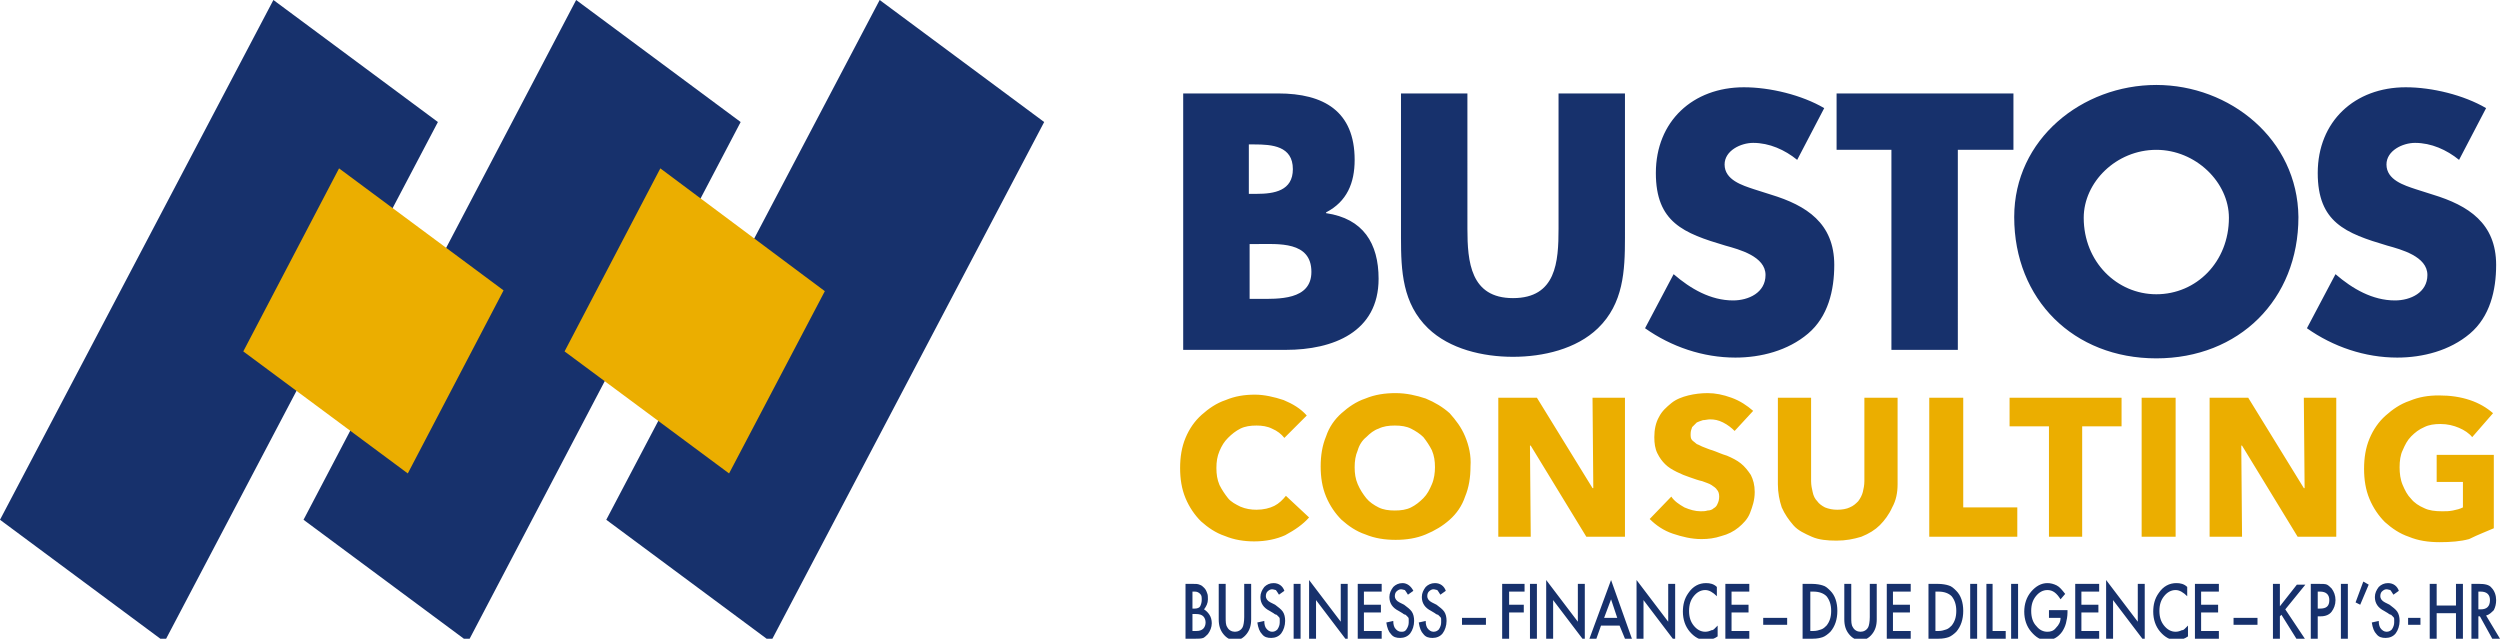
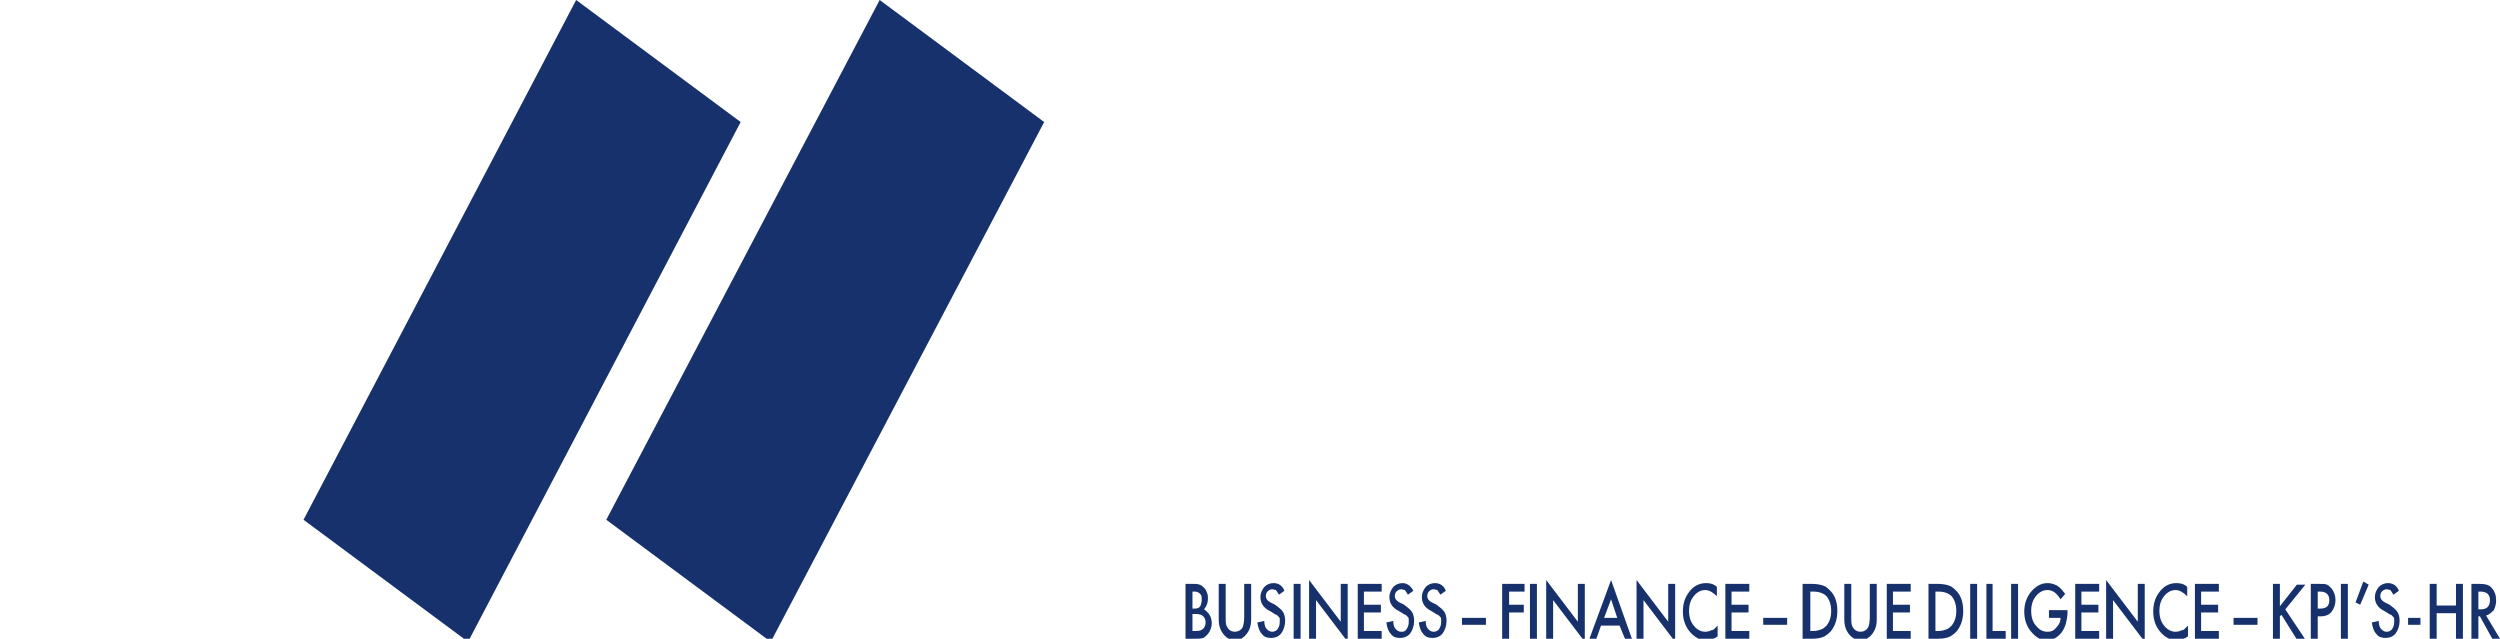
<svg xmlns="http://www.w3.org/2000/svg" version="1.1" id="Capa_1" x="0px" y="0px" viewBox="0 0 323.7 82.7" style="enable-background:new 0 0 323.7 82.7;" xml:space="preserve">
  <style type="text/css">
	.st0{fill:#17316C;}
	.st1{fill:#EBAE00;}
</style>
-   <polygon id="XMLID_102_" class="st0" points="35.4,0 0,67.3 21.3,83.1 56.7,15.8 " />
  <polygon id="XMLID_101_" class="st0" points="74.6,0 39.3,67.3 60.6,83.1 95.9,15.8 " />
-   <polygon id="XMLID_76_" class="st1" points="43.9,21.8 31.5,45.5 52.8,61.3 65.2,37.6 " />
  <polygon id="XMLID_75_" class="st0" points="113.9,0 78.5,67.3 99.8,83.1 135.2,15.8 " />
-   <polygon id="XMLID_74_" class="st1" points="85.5,21.8 73.1,45.5 94.4,61.3 106.8,37.7 " />
  <g id="XMLID_1_">
-     <path id="XMLID_62_" class="st1" d="M322.9,68.4v-9.5h-7.4v3.5h3.4v3.3c-0.4,0.2-0.8,0.3-1.3,0.4s-0.9,0.1-1.4,0.1   c-0.9,0-1.7-0.1-2.3-0.4c-0.7-0.3-1.3-0.7-1.7-1.2c-0.5-0.5-0.8-1.1-1.1-1.8s-0.4-1.5-0.4-2.3c0-0.8,0.1-1.6,0.4-2.2   c0.3-0.7,0.6-1.3,1.1-1.8c0.5-0.5,1-0.9,1.7-1.2c0.6-0.3,1.3-0.4,2.1-0.4c0.9,0,1.7,0.2,2.4,0.5c0.7,0.3,1.3,0.7,1.7,1.2l2.7-3.1   c-0.8-0.7-1.8-1.3-3-1.7c-1.2-0.4-2.5-0.6-4-0.6c-1.4,0-2.6,0.2-3.8,0.7c-1.2,0.4-2.2,1.1-3.1,1.9c-0.9,0.8-1.6,1.8-2.1,3   c-0.5,1.2-0.7,2.5-0.7,3.9c0,1.4,0.2,2.7,0.7,3.9c0.5,1.2,1.2,2.2,2,3c0.9,0.8,1.9,1.5,3.1,1.9c1.2,0.5,2.5,0.7,4,0.7   c1.4,0,2.7-0.1,3.8-0.4C320.9,69.2,322,68.8,322.9,68.4 M302.5,69.5v-18h-4.2l0.1,11.7h-0.1l-7.2-11.7h-5v18h4.2l-0.1-11.8h0.1   l7.2,11.8H302.5z M281.7,51.5h-4.4v18h4.4V51.5z M274.7,55.2v-3.7h-14.5v3.7h5.1v14.3h4.3V55.2H274.7z M261.2,69.5v-3.8h-7V51.5   h-4.4v18H261.2z M245.7,62.7V51.5h-4.3v10.8c0,0.5-0.1,1-0.2,1.4c-0.1,0.4-0.3,0.8-0.6,1.2c-0.3,0.3-0.6,0.6-1.1,0.8   c-0.4,0.2-1,0.3-1.6,0.3c-0.6,0-1.1-0.1-1.6-0.3c-0.4-0.2-0.8-0.5-1-0.8c-0.3-0.3-0.5-0.7-0.6-1.2c-0.1-0.4-0.2-0.9-0.2-1.4V51.5   h-4.3v11.2c0,1.1,0.2,2.1,0.5,3c0.4,0.9,0.9,1.6,1.5,2.3s1.5,1.1,2.4,1.5s2,0.5,3.2,0.5c1.2,0,2.2-0.2,3.2-0.5   c1-0.4,1.8-0.9,2.4-1.5s1.2-1.4,1.6-2.3C245.5,64.8,245.7,63.8,245.7,62.7 M227,53.2c-0.8-0.7-1.7-1.3-2.8-1.7   c-1.1-0.4-2.1-0.6-3.1-0.6c-0.8,0-1.7,0.1-2.5,0.3c-0.8,0.2-1.6,0.5-2.2,1s-1.2,1-1.6,1.8c-0.4,0.7-0.6,1.6-0.6,2.6   c0,0.8,0.1,1.5,0.4,2.1c0.3,0.6,0.6,1,1,1.4c0.4,0.4,0.9,0.7,1.5,1s1.1,0.5,1.7,0.7c0.6,0.2,1.1,0.4,1.6,0.5   c0.5,0.2,0.9,0.3,1.2,0.5c0.3,0.2,0.6,0.4,0.7,0.6c0.2,0.2,0.3,0.5,0.3,0.9c0,0.4-0.1,0.7-0.2,0.9c-0.1,0.3-0.3,0.5-0.5,0.6   c-0.2,0.2-0.5,0.3-0.8,0.3c-0.3,0.1-0.6,0.1-0.9,0.1c-0.7,0-1.4-0.2-2.1-0.5c-0.7-0.4-1.3-0.8-1.7-1.4l-2.8,2.9   c0.8,0.8,1.8,1.5,3,1.9c1.2,0.4,2.4,0.7,3.7,0.7c0.9,0,1.7-0.1,2.6-0.4c0.8-0.2,1.6-0.6,2.2-1.1c0.6-0.5,1.2-1.1,1.5-1.9   s0.6-1.6,0.6-2.7c0-0.9-0.2-1.6-0.5-2.2c-0.4-0.6-0.8-1.1-1.3-1.5c-0.5-0.4-1.1-0.7-1.8-1c-0.7-0.2-1.3-0.5-1.9-0.7   c-0.4-0.1-0.8-0.3-1.1-0.4c-0.3-0.1-0.6-0.3-0.9-0.4c-0.2-0.2-0.4-0.3-0.6-0.5s-0.2-0.5-0.2-0.8c0-0.4,0.1-0.6,0.2-0.9   c0.2-0.2,0.4-0.4,0.6-0.6c0.2-0.1,0.5-0.2,0.8-0.3c0.3,0,0.6-0.1,0.9-0.1c0.6,0,1.1,0.1,1.7,0.4c0.6,0.3,1.1,0.7,1.5,1.1L227,53.2z    M210.4,69.5v-18h-4.2l0.1,11.7h-0.1L199,51.5h-5v18h4.2l-0.1-11.8h0.1l7.2,11.8H210.4z M185.4,62.7c-0.3,0.7-0.6,1.3-1.1,1.8   c-0.5,0.5-1,0.9-1.6,1.2c-0.6,0.3-1.3,0.4-2.1,0.4c-0.8,0-1.5-0.1-2.1-0.4c-0.6-0.3-1.2-0.7-1.6-1.2c-0.4-0.5-0.8-1.1-1.1-1.8   c-0.3-0.7-0.4-1.4-0.4-2.2c0-0.8,0.1-1.5,0.4-2.2c0.2-0.7,0.6-1.3,1.1-1.7c0.5-0.5,1-0.9,1.6-1.1c0.6-0.3,1.3-0.4,2.1-0.4   c0.8,0,1.5,0.1,2.1,0.4s1.2,0.7,1.6,1.1c0.4,0.5,0.8,1.1,1.1,1.7c0.3,0.7,0.4,1.4,0.4,2.2C185.8,61.2,185.7,62,185.4,62.7    M189.7,56.5c-0.5-1.2-1.2-2.1-2-3c-0.9-0.8-1.9-1.4-3.1-1.9c-1.2-0.4-2.5-0.7-3.9-0.7c-1.4,0-2.7,0.2-3.9,0.7   c-1.2,0.4-2.2,1.1-3.1,1.9c-0.9,0.8-1.6,1.8-2,3c-0.5,1.2-0.7,2.5-0.7,3.9c0,1.4,0.2,2.7,0.7,3.9c0.5,1.2,1.2,2.2,2,3   c0.9,0.8,1.9,1.5,3.1,1.9c1.2,0.5,2.5,0.7,3.9,0.7c1.4,0,2.7-0.2,3.9-0.7c1.2-0.5,2.2-1.1,3.1-1.9c0.9-0.8,1.6-1.8,2-3   c0.5-1.2,0.7-2.5,0.7-3.9C190.5,59,190.2,57.7,189.7,56.5 M169.5,67l-3-2.8c-0.4,0.5-0.9,1-1.5,1.3c-0.6,0.3-1.4,0.5-2.3,0.5   c-0.7,0-1.4-0.1-2.1-0.4c-0.6-0.3-1.2-0.6-1.6-1.1c-0.4-0.5-0.8-1.1-1.1-1.7c-0.3-0.7-0.4-1.4-0.4-2.2c0-0.8,0.1-1.5,0.4-2.2   c0.3-0.7,0.6-1.2,1.1-1.7c0.5-0.5,1-0.9,1.6-1.2c0.6-0.3,1.3-0.4,2.1-0.4c0.7,0,1.4,0.1,2,0.4c0.7,0.3,1.2,0.7,1.6,1.2l2.9-2.9   c-0.8-0.9-1.8-1.5-3-2c-1.2-0.4-2.5-0.7-3.7-0.7c-1.4,0-2.6,0.2-3.8,0.7c-1.2,0.4-2.2,1.1-3.1,1.9c-0.9,0.8-1.6,1.8-2.1,3   c-0.5,1.2-0.7,2.5-0.7,3.9c0,1.4,0.2,2.7,0.7,3.9c0.5,1.2,1.2,2.2,2,3c0.9,0.8,1.9,1.5,3.1,1.9c1.2,0.5,2.5,0.7,3.8,0.7   c1.5,0,2.9-0.3,4-0.8C167.7,68.6,168.7,67.9,169.5,67" />
-     <path id="XMLID_52_" class="st0" d="M321.9,14c-2.9-1.7-7-2.7-10.4-2.7c-6.6,0-11.4,4.4-11.4,11.1c0,6.4,3.6,7.8,9,9.4   c1.8,0.5,5.2,1.4,5.2,3.8c0,2.3-2.2,3.3-4.2,3.3c-2.9,0-5.5-1.5-7.7-3.4l-3.7,7c3.4,2.4,7.5,3.8,11.7,3.8c3.3,0,6.8-0.9,9.4-3.1   c2.6-2.2,3.4-5.6,3.4-8.9c0-5.4-3.6-7.7-8.2-9.1l-2.2-0.7c-1.5-0.5-3.8-1.2-3.8-3.2c0-1.8,2.1-2.8,3.7-2.8c2.1,0,4.1,0.9,5.7,2.2   L321.9,14z M279.2,19.4c5.1,0,9.4,4.2,9.4,8.8c0,5.7-4.2,9.9-9.4,9.9c-5.1,0-9.4-4.2-9.4-9.9C269.8,23.6,274,19.4,279.2,19.4    M279.2,11c-9.6,0-18.4,7-18.4,17.1c0,10.7,7.7,18.3,18.4,18.3c10.7,0,18.4-7.6,18.4-18.3C297.5,18,288.7,11,279.2,11 M253.6,19.4   h7.1v-7.3h-22.9v7.3h7.1v25.9h8.6V19.4z M236.2,14c-2.9-1.7-7-2.7-10.4-2.7c-6.6,0-11.4,4.4-11.4,11.1c0,6.4,3.6,7.8,9,9.4   c1.8,0.5,5.2,1.4,5.2,3.8c0,2.3-2.2,3.3-4.2,3.3c-2.9,0-5.5-1.5-7.7-3.4l-3.7,7c3.4,2.4,7.5,3.8,11.7,3.8c3.3,0,6.8-0.9,9.4-3.1   c2.6-2.2,3.4-5.6,3.4-8.9c0-5.4-3.6-7.7-8.2-9.1l-2.2-0.7c-1.5-0.5-3.8-1.2-3.8-3.2c0-1.8,2.1-2.8,3.7-2.8c2.1,0,4.1,0.9,5.7,2.2   L236.2,14z M201.8,12.1v17.5c0,4.3-0.3,9-5.9,9c-5.5,0-5.9-4.7-5.9-9V12.1h-8.6v18.7c0,4.3,0.2,8.5,3.5,11.7   c2.8,2.7,7.1,3.7,11,3.7c3.9,0,8.2-1,11-3.7c3.3-3.2,3.5-7.4,3.5-11.7V12.1H201.8z M161.8,18.7h0.6c2.3,0,5,0.2,5,3.2   c0,2.8-2.4,3.2-4.7,3.2h-1V18.7z M166.5,45.3c6.1,0,12-2.3,12-9.2c0-4.6-2-7.8-6.8-8.5v-0.1c2.7-1.4,3.7-3.8,3.7-6.8   c0-6.3-4-8.6-9.9-8.6h-12.3v33.2H166.5z M161.8,31.6h0.9c2.8,0,7.1-0.4,7.1,3.6c0,3.7-4.3,3.5-6.9,3.5h-1.1V31.6z" />
    <path id="XMLID_6_" class="st0" d="M320.9,76.6h0.3c0.8,0,1.2,0.4,1.2,1.1c0,0.8-0.4,1.2-1.2,1.2h-0.3V76.6z M322.9,79   c0.2-0.4,0.3-0.8,0.3-1.3c0-0.6-0.2-1.2-0.6-1.6c-0.3-0.4-0.9-0.5-1.6-0.5h-1v7.1h0.9v-2.9h0.2l1.6,2.9h1l-1.8-3   C322.3,79.6,322.6,79.3,322.9,79 M315.5,75.6h-0.9v7.1h0.9v-3.3h2.5v3.3h0.9v-7.1H318v2.8h-2.5V75.6z M311.8,80.9h1.6V80h-1.6V80.9   z M309.2,75.5c-0.5,0-0.9,0.2-1.2,0.5c-0.3,0.4-0.5,0.8-0.5,1.3c0,0.8,0.4,1.4,1.2,1.8l0.5,0.3c0.1,0.1,0.3,0.2,0.4,0.2   c0.1,0.1,0.2,0.2,0.3,0.3c0.1,0.1,0.1,0.2,0.1,0.3c0,0.1,0,0.2,0,0.4c0,0.3-0.1,0.6-0.3,0.9c-0.2,0.2-0.4,0.3-0.7,0.3   c-0.3,0-0.6-0.2-0.8-0.5c-0.1-0.2-0.2-0.4-0.2-0.9l-0.9,0.2c0.1,0.7,0.3,1.2,0.6,1.5c0.3,0.4,0.7,0.5,1.2,0.5c0.5,0,1-0.2,1.3-0.6   c0.3-0.4,0.5-1,0.5-1.6c0-0.5-0.1-0.9-0.3-1.2c-0.2-0.3-0.6-0.6-1-0.9l-0.6-0.3c-0.4-0.2-0.6-0.5-0.6-0.8c0-0.3,0.1-0.5,0.2-0.6   c0.2-0.2,0.4-0.3,0.6-0.3c0.2,0,0.4,0.1,0.5,0.1c0.1,0.1,0.2,0.3,0.4,0.6l0.7-0.5C310.4,75.9,309.9,75.5,309.2,75.5 M305,78   l0.6,0.3l1.1-2.6l-0.7-0.4L305,78z M303.1,82.7h0.9v-7.1h-0.9V82.7z M300.1,76.6h0.3c0.8,0,1.2,0.4,1.2,1.1c0,0.8-0.4,1.1-1.2,1.1   h-0.3V76.6z M300.5,79.8c0.6,0,1.1-0.2,1.4-0.6c0.3-0.4,0.5-0.9,0.5-1.5c0-0.6-0.2-1.1-0.5-1.5c-0.2-0.2-0.4-0.4-0.6-0.5   c-0.2-0.1-0.6-0.1-1.1-0.1h-1v7.1h0.9v-2.9H300.5z M295.2,75.6h-0.9v7.1h0.9v-2.9l0.2-0.2l2,3.2h1.1l-2.6-3.9l2.6-3.2h-1.1   l-2.2,2.8V75.6z M289.2,80.9h3.1V80h-3.1V80.9z M287.3,75.6h-3.1v7.1h3.1v-1H285v-2.4h2.2v-1H285v-1.7h2.3V75.6z M281.8,75.5   c-0.9,0-1.7,0.4-2.3,1.3c-0.5,0.7-0.7,1.5-0.7,2.4c0,1,0.3,1.9,0.9,2.6c0.6,0.7,1.3,1.1,2.1,1.1c0.5,0,1.1-0.2,1.5-0.5V81   c-0.1,0.1-0.3,0.3-0.4,0.4c-0.1,0.1-0.2,0.2-0.4,0.2c-0.2,0.1-0.5,0.2-0.8,0.2c-0.6,0-1.1-0.3-1.5-0.8c-0.4-0.5-0.6-1.1-0.6-1.9   c0-0.8,0.2-1.4,0.6-1.9c0.4-0.5,0.9-0.8,1.5-0.8c0.5,0,1,0.3,1.5,0.8V76C282.8,75.6,282.3,75.5,281.8,75.5 M273.6,82.7v-5l4.1,5.4   v-7.5h-0.9v4.9l-4.1-5.4v7.6H273.6z M271.8,75.6h-3.1v7.1h3.1v-1h-2.3v-2.4h2.2v-1h-2.2v-1.7h2.3V75.6z M265.4,80h1.4   c0,0.5-0.2,0.9-0.6,1.3c-0.3,0.4-0.7,0.5-1.1,0.5c-0.5,0-1-0.2-1.4-0.7c-0.5-0.5-0.7-1.2-0.7-2c0-0.8,0.2-1.4,0.6-1.9   c0.4-0.5,0.9-0.8,1.5-0.8c0.7,0,1.2,0.4,1.7,1.2l0.6-0.7c-0.4-0.5-0.7-0.9-1.1-1.1c-0.4-0.2-0.8-0.3-1.2-0.3   c-0.8,0-1.5,0.4-2.1,1.1c-0.6,0.7-0.9,1.6-0.9,2.6c0,1,0.3,1.9,0.9,2.6c0.6,0.7,1.2,1.1,2,1.1c0.8,0,1.5-0.4,2-1.1   c0.2-0.3,0.4-0.7,0.5-1.1c0.1-0.4,0.2-0.9,0.2-1.4V79h-2.4V80z M260.4,82.7h0.9v-7.1h-0.9V82.7z M257.2,75.6v7.1h2.5v-1H258v-6.1   H257.2z M255.1,82.7h0.9v-7.1h-0.9V82.7z M250.6,76.6h0.4c0.7,0,1.3,0.2,1.7,0.6c0.4,0.5,0.6,1.1,0.6,1.9c0,0.8-0.2,1.4-0.6,1.9   c-0.2,0.2-0.4,0.4-0.7,0.5c-0.3,0.1-0.6,0.2-1,0.2h-0.4V76.6z M251,82.7c0.6,0,1-0.1,1.3-0.2c0.3-0.1,0.7-0.4,1-0.7   c0.6-0.7,0.9-1.6,0.9-2.7c0-1.1-0.3-2-0.9-2.6c-0.3-0.3-0.6-0.6-1-0.7c-0.3-0.1-0.8-0.2-1.4-0.2h-1.2v7.1H251z M247.4,75.6h-3.1   v7.1h3.1v-1h-2.3v-2.4h2.2v-1h-2.2v-1.7h2.3V75.6z M238.8,75.6v4.6c0,0.8,0.2,1.4,0.6,1.9c0.4,0.5,0.9,0.8,1.5,0.8   c0.6,0,1.1-0.3,1.5-0.8c0.4-0.5,0.6-1.1,0.6-1.9v-4.6h-0.9v4.3c0,0.6-0.1,1.1-0.2,1.3c-0.2,0.4-0.6,0.6-1,0.6c-0.4,0-0.8-0.2-1-0.6   c-0.2-0.3-0.2-0.7-0.2-1.3v-4.3H238.8z M234.4,76.6h0.4c0.7,0,1.3,0.2,1.7,0.6c0.4,0.5,0.6,1.1,0.6,1.9c0,0.8-0.2,1.4-0.6,1.9   c-0.2,0.2-0.4,0.4-0.7,0.5c-0.3,0.1-0.6,0.2-1,0.2h-0.4V76.6z M234.7,82.7c0.6,0,1-0.1,1.3-0.2c0.3-0.1,0.7-0.4,1-0.7   c0.6-0.7,0.9-1.6,0.9-2.7c0-1.1-0.3-2-0.9-2.6c-0.3-0.3-0.6-0.6-1-0.7c-0.3-0.1-0.8-0.2-1.4-0.2h-1.2v7.1H234.7z M228.3,80.9h3.1   V80h-3.1V80.9z M226.5,75.6h-3.1v7.1h3.1v-1h-2.3v-2.4h2.2v-1h-2.2v-1.7h2.3V75.6z M220.9,75.5c-0.9,0-1.7,0.4-2.3,1.3   c-0.5,0.7-0.7,1.5-0.7,2.4c0,1,0.3,1.9,0.9,2.6c0.6,0.7,1.3,1.1,2.1,1.1c0.5,0,1.1-0.2,1.5-0.5V81c-0.1,0.1-0.3,0.3-0.4,0.4   c-0.1,0.1-0.2,0.2-0.4,0.2c-0.2,0.1-0.5,0.2-0.8,0.2c-0.6,0-1.1-0.3-1.5-0.8c-0.4-0.5-0.6-1.1-0.6-1.9c0-0.8,0.2-1.4,0.6-1.9   c0.4-0.5,0.9-0.8,1.5-0.8c0.5,0,1,0.3,1.5,0.8V76C221.9,75.6,221.4,75.5,220.9,75.5 M212.8,82.7v-5l4.1,5.4v-7.5h-0.9v4.9l-4.1-5.4   v7.6H212.8z M207.7,80l0.9-2.4l0.8,2.4H207.7z M210.4,82.7h0.9l-2.7-7.6l-2.8,7.6h0.9l0.6-1.7h2.4L210.4,82.7z M201.1,82.7v-5   l4.1,5.4v-7.5h-0.9v4.9l-4.1-5.4v7.6H201.1z M198.1,82.7h0.9v-7.1h-0.9V82.7z M197.3,75.6h-2.8v7.1h0.9v-3.4h1.9v-1h-1.9v-1.7h2   V75.6z M189.3,80.9h3.1V80h-3.1V80.9z M185.8,75.5c-0.5,0-0.9,0.2-1.2,0.5c-0.3,0.4-0.5,0.8-0.5,1.3c0,0.8,0.4,1.4,1.2,1.8l0.5,0.3   c0.1,0.1,0.3,0.2,0.4,0.2c0.1,0.1,0.2,0.2,0.3,0.3c0.1,0.1,0.1,0.2,0.1,0.3c0,0.1,0,0.2,0,0.4c0,0.3-0.1,0.6-0.3,0.9   c-0.2,0.2-0.4,0.3-0.7,0.3c-0.3,0-0.6-0.2-0.8-0.5c-0.1-0.2-0.2-0.4-0.2-0.9l-0.9,0.2c0.1,0.7,0.3,1.2,0.6,1.5   c0.3,0.4,0.7,0.5,1.2,0.5c0.5,0,1-0.2,1.3-0.6c0.3-0.4,0.5-1,0.5-1.6c0-0.5-0.1-0.9-0.3-1.2c-0.2-0.3-0.6-0.6-1-0.9l-0.6-0.3   c-0.4-0.2-0.6-0.5-0.6-0.8c0-0.3,0.1-0.5,0.2-0.6c0.2-0.2,0.4-0.3,0.6-0.3c0.2,0,0.4,0.1,0.5,0.1c0.1,0.1,0.2,0.3,0.4,0.6l0.7-0.5   C187,75.9,186.5,75.5,185.8,75.5 M181.6,75.5c-0.5,0-0.9,0.2-1.2,0.5c-0.3,0.4-0.5,0.8-0.5,1.3c0,0.8,0.4,1.4,1.2,1.8l0.5,0.3   c0.1,0.1,0.3,0.2,0.4,0.2c0.1,0.1,0.2,0.2,0.3,0.3c0.1,0.1,0.1,0.2,0.1,0.3c0,0.1,0,0.2,0,0.4c0,0.3-0.1,0.6-0.3,0.9   s-0.4,0.3-0.7,0.3c-0.3,0-0.6-0.2-0.8-0.5c-0.1-0.2-0.2-0.4-0.2-0.9l-0.9,0.2c0.1,0.7,0.3,1.2,0.6,1.5c0.3,0.4,0.7,0.5,1.2,0.5   c0.5,0,1-0.2,1.3-0.6c0.3-0.4,0.5-1,0.5-1.6c0-0.5-0.1-0.9-0.3-1.2c-0.2-0.3-0.6-0.6-1-0.9l-0.6-0.3c-0.4-0.2-0.6-0.5-0.6-0.8   c0-0.3,0.1-0.5,0.2-0.6c0.2-0.2,0.4-0.3,0.6-0.3c0.2,0,0.4,0.1,0.5,0.1c0.1,0.1,0.2,0.3,0.4,0.6l0.7-0.5   C182.7,75.9,182.2,75.5,181.6,75.5 M178.9,75.6h-3.1v7.1h3.1v-1h-2.3v-2.4h2.2v-1h-2.2v-1.7h2.3V75.6z M170.4,82.7v-5l4.1,5.4v-7.5   h-0.9v4.9l-4.1-5.4v7.6H170.4z M167.5,82.7h0.9v-7.1h-0.9V82.7z M164.9,75.5c-0.5,0-0.9,0.2-1.2,0.5c-0.3,0.4-0.5,0.8-0.5,1.3   c0,0.8,0.4,1.4,1.2,1.8l0.5,0.3c0.1,0.1,0.3,0.2,0.4,0.2c0.1,0.1,0.2,0.2,0.3,0.3c0.1,0.1,0.1,0.2,0.1,0.3c0,0.1,0,0.2,0,0.4   c0,0.3-0.1,0.6-0.3,0.9c-0.2,0.2-0.4,0.3-0.7,0.3c-0.3,0-0.6-0.2-0.8-0.5c-0.1-0.2-0.2-0.4-0.2-0.9l-0.9,0.2   c0.1,0.7,0.3,1.2,0.6,1.5c0.3,0.4,0.7,0.5,1.2,0.5c0.5,0,1-0.2,1.3-0.6c0.3-0.4,0.5-1,0.5-1.6c0-0.5-0.1-0.9-0.3-1.2   c-0.2-0.3-0.6-0.6-1-0.9l-0.6-0.3c-0.4-0.2-0.6-0.5-0.6-0.8c0-0.3,0.1-0.5,0.2-0.6c0.2-0.2,0.4-0.3,0.6-0.3c0.2,0,0.4,0.1,0.5,0.1   c0.1,0.1,0.2,0.3,0.4,0.6l0.7-0.5C166.1,75.9,165.6,75.5,164.9,75.5 M157.8,75.6v4.6c0,0.8,0.2,1.4,0.6,1.9   c0.4,0.5,0.9,0.8,1.5,0.8c0.6,0,1.1-0.3,1.5-0.8c0.4-0.5,0.6-1.1,0.6-1.9v-4.6h-0.9v4.3c0,0.6-0.1,1.1-0.2,1.3   c-0.2,0.4-0.6,0.6-1,0.6c-0.4,0-0.8-0.2-1-0.6c-0.2-0.3-0.2-0.7-0.2-1.3v-4.3H157.8z M154.4,79.5h0.4c0.5,0,0.8,0.1,1,0.3   c0.2,0.2,0.3,0.5,0.3,0.8c0,0.3-0.1,0.6-0.3,0.8c-0.2,0.2-0.5,0.3-0.9,0.3h-0.5V79.5z M154.4,76.6h0.3c0.3,0,0.5,0.1,0.7,0.3   c0.2,0.2,0.2,0.4,0.2,0.8c0,0.3-0.1,0.6-0.2,0.8c-0.1,0.2-0.4,0.3-0.7,0.3h-0.3V76.6z M154.8,82.7c0.4,0,0.7,0,1-0.1   c0.2-0.1,0.4-0.3,0.6-0.5c0.3-0.4,0.5-0.9,0.5-1.4c0-0.4-0.1-0.8-0.3-1.1c-0.2-0.3-0.4-0.5-0.7-0.7c0.3-0.4,0.5-0.8,0.5-1.3   c0-0.3,0-0.6-0.1-0.8c-0.1-0.3-0.2-0.5-0.4-0.7c-0.2-0.2-0.3-0.3-0.6-0.4c-0.2-0.1-0.5-0.1-0.9-0.1h-0.9v7.1H154.8z" />
  </g>
</svg>